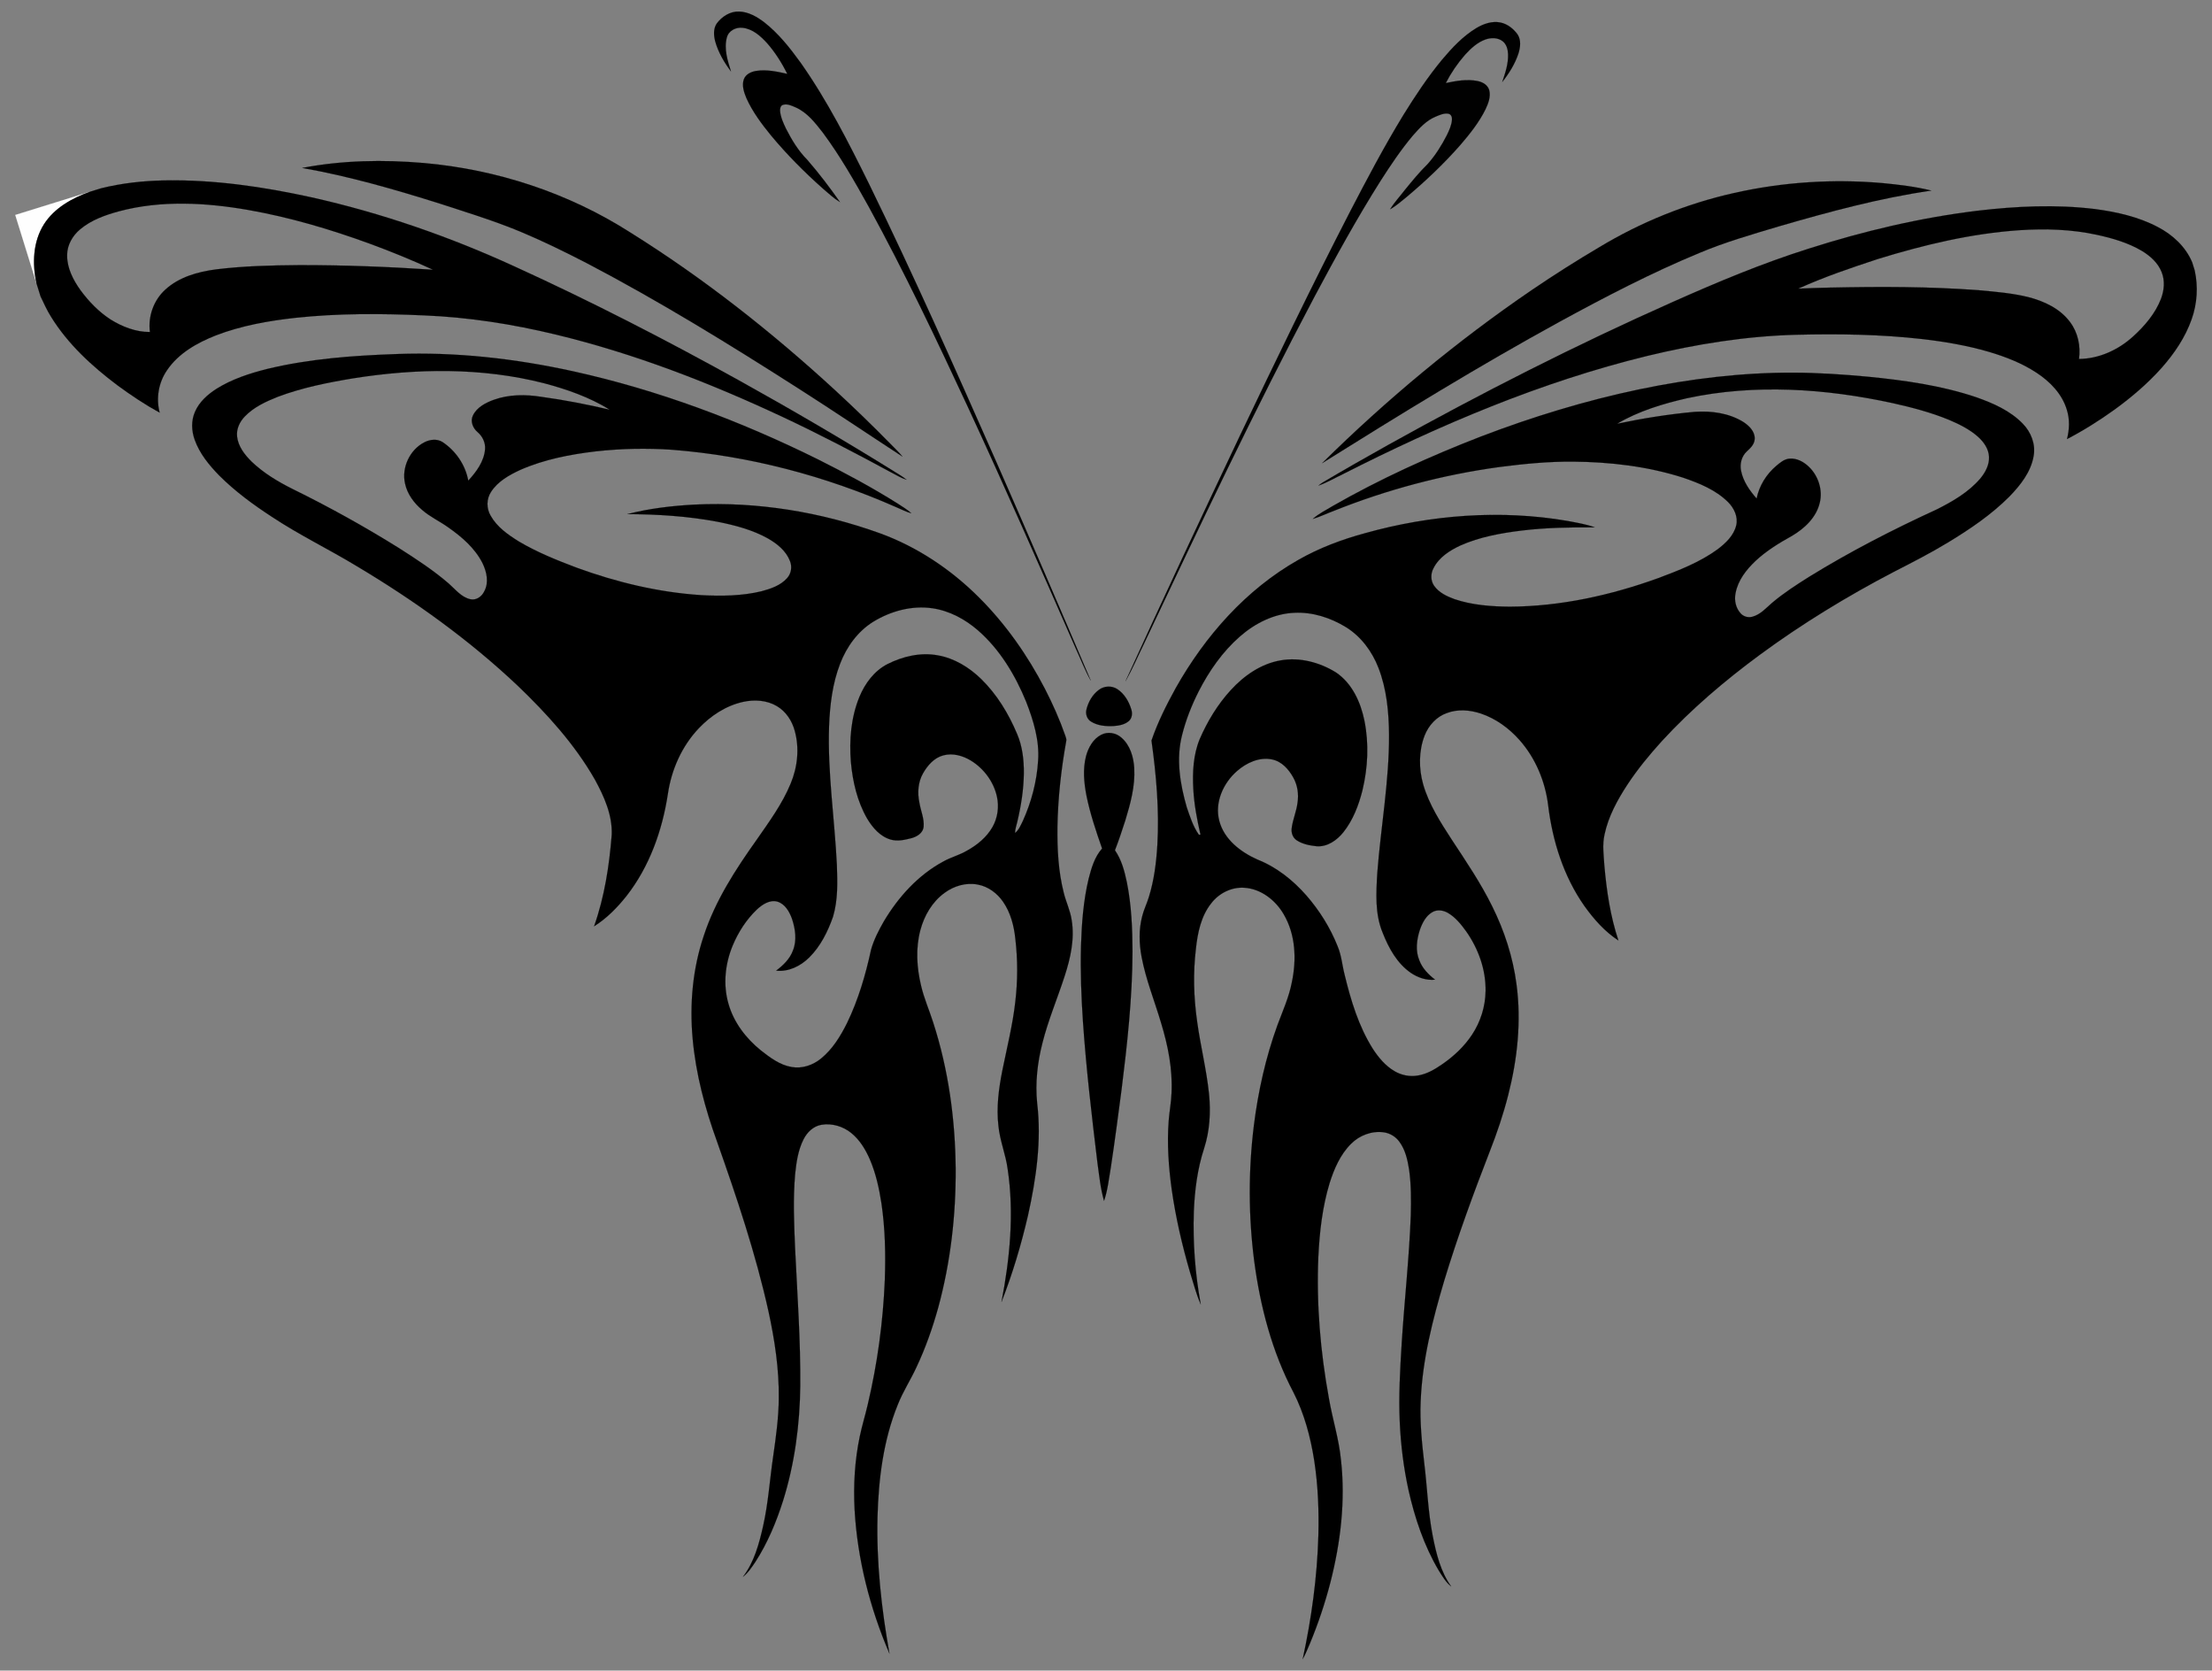
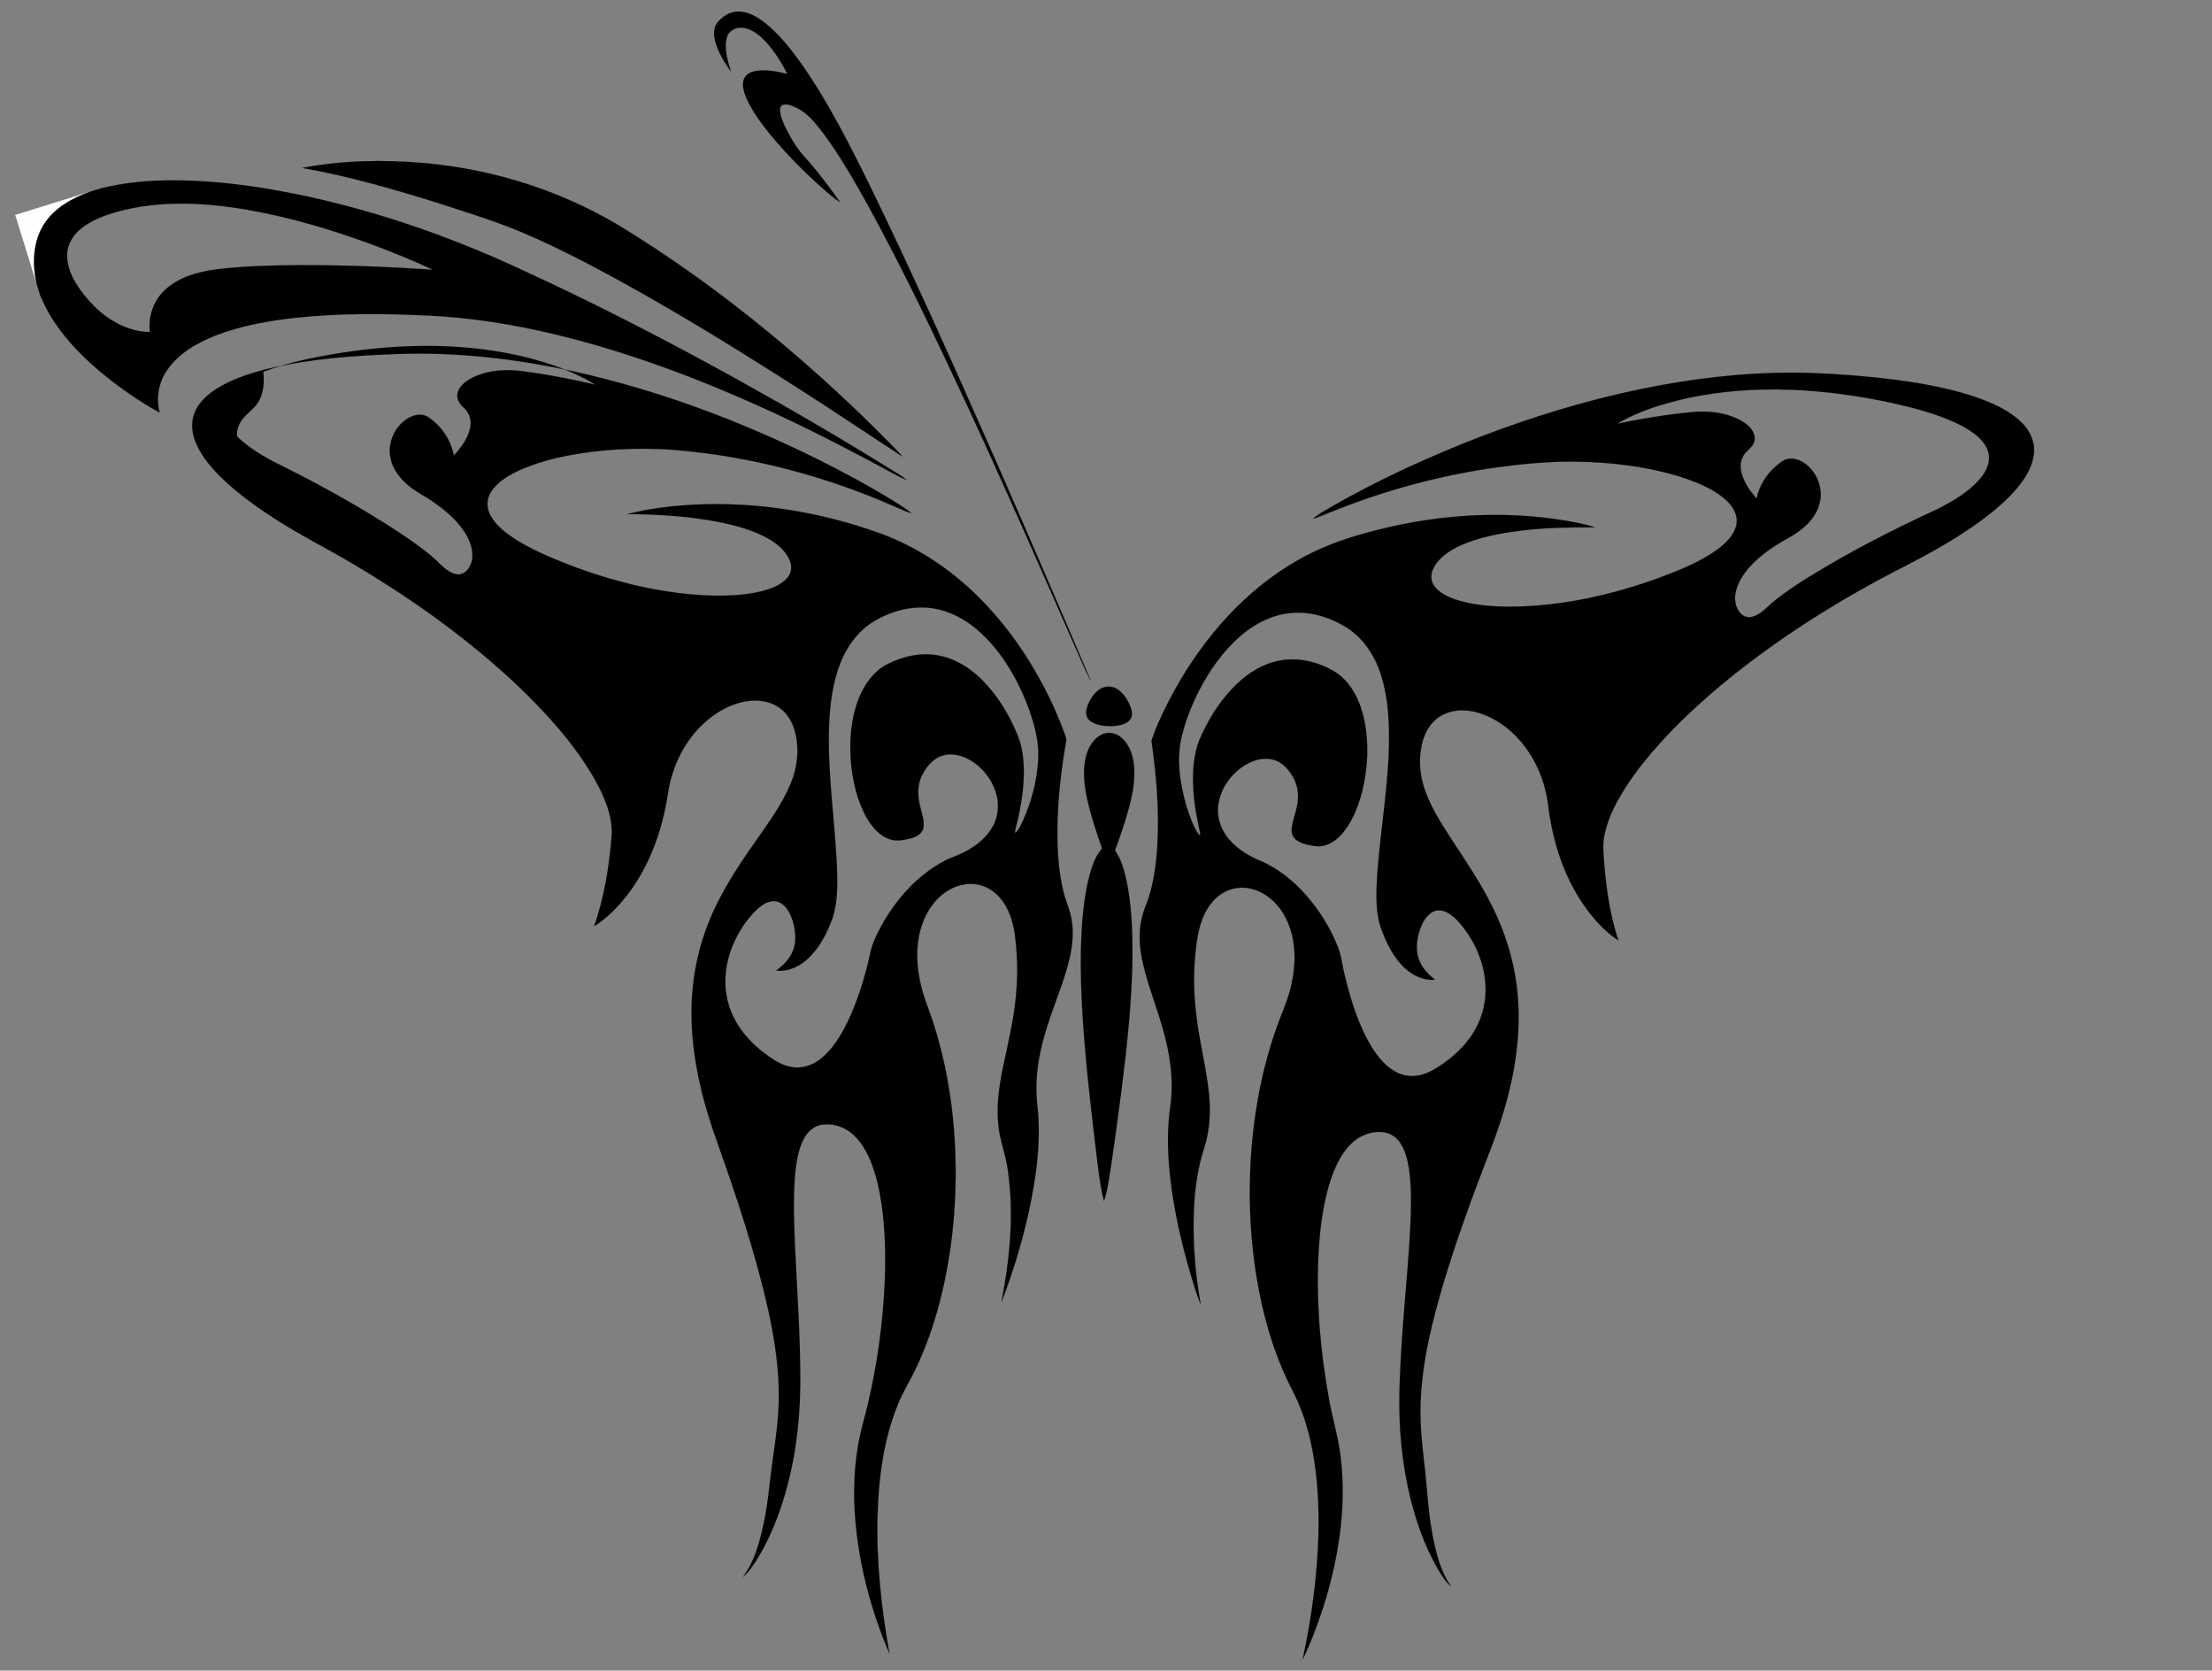
<svg xmlns="http://www.w3.org/2000/svg" version="1.1" id="Layer_1" x="0px" y="0px" viewBox="-213.807 121.831 2056.807 1552.918" enable-background="new -213.807 121.831 2056.807 1552.918" xml:space="preserve">
  <rect x="-213.807" y="121.831" width="2056.807" height="1552.918" fill="#808080" stroke="none" />
  <g id="_x23_ffffffff">
</g>
  <g>
    <g id="_x23_fefefeff">
      <path fill="#FEFEFE" stroke="#FEFEFE" stroke-width="0.094" d="M-199.623,321.655l69.274-21.52    c-16.433,5.922-32.813,14.979-42.479,30.045c-10.312,16.22-11.114,36.762-7.031,55.096L-199.623,321.655z" />
    </g>
    <g id="_x23_000000ff">
      <path stroke="#000000" stroke-width="0.094" d="M-130.349,300.134l10.4-3.231    c19.447-4.848,39.469-7.005,59.482-7.368c45.889-0.8,91.601,5.921,136.328,15.744    c65.098,14.553,128.449,36.559,189.058,64.37c71.001,32.374,140.456,68.097,208.687,105.949    c48.472,26.932,96.376,54.9,143.478,84.163c4.041,2.661,8.379,4.926,12.104,8.052    c-5.082-1.594-9.619-4.436-14.324-6.838c-33.158-17.951-66.585-35.452-100.735-51.472    c-67.928-31.852-138.309-59.13-211.34-76.737c-40.167-9.669-81.168-16.126-122.474-17.765    c-39.743-1.8-79.675-1.982-119.273,2.246c-25.187,2.788-50.411,7.242-74.134,16.36    c-17.43,6.86-34.824,16.63-45.503,32.513c-7.793,11.353-10.286,26.013-6.732,39.307    c-13.721-7.528-26.776-16.216-39.37-25.509c-23.626-17.739-45.904-38.181-61.556-63.486    c-3.845-6.073-6.784-12.636-9.862-19.104l-3.744-12.052c-4.083-18.334-3.281-38.877,7.031-55.096    C-163.162,315.113-146.782,306.056-130.349,300.134 M-139.298,334.999c-7.08,5.896-12.108,14.652-12.114,24.005    c-0.138,11.928,5.6,23.015,12.367,32.494c7.753,10.565,17.057,20.189,28.088,27.348    c10.915,6.787,23.573,11.703,36.572,11.613c-1.933-14.447,3.478-29.625,14.3-39.417    c12.859-11.764,30.361-16.605,47.268-18.81c25.599-3.146,51.418-3.764,77.178-3.965    c41.502-0.055,83.002,1.535,124.412,4.284c-19.269-8.904-38.939-16.941-58.864-24.248    c-36.718-13.4-74.366-24.532-112.894-31.318c-39.658-6.885-81.016-9.231-120.278,1.27    C-116.054,321.746-129.021,326.351-139.298,334.999z" />
      <path stroke="#000000" stroke-width="0.094" d="M452.578,143.778c4.825-6.546,12.537-11.518,20.891-11.223    c8.758,0.316,16.666,4.907,23.461,10.094c13.282,10.429,23.84,23.82,33.688,37.42    c24.832,35.239,44.397,73.812,63.467,112.381c41.569,85.036,80.005,171.548,118.24,258.122    c29.81,67.778,59.077,135.797,88.111,203.91c-5.518-9.637-9.376-20.135-14.078-30.182    c-32.798-74.734-65.609-149.475-99.904-223.535c-29.359-63.059-59.184-125.963-92.605-186.995    c-13.047-23.424-26.366-46.816-42.344-68.386c-7.187-9.213-14.685-19.093-25.724-23.852    c-3.59-1.544-7.633-3.503-11.587-2.243c-2.377,0.707-2.769,3.593-2.679,5.702    c0.533,5.761,2.982,11.116,5.447,16.287c5.337,10.437,11.455,20.693,19.798,29.044    c10.924,12.512,20.94,25.81,30.504,39.373c-5.78-3.471-10.723-8.124-15.817-12.49    c-17.24-15.283-33.537-31.677-48.279-49.401c-8.771-10.741-17.194-21.978-22.911-34.684    c-2.262-5.496-4.476-11.814-2.359-17.707c1.811-4.688,6.871-6.972,11.554-7.673    c9.662-1.494,19.369,0.664,28.764,2.761c-5.022-10.199-11.183-19.919-18.683-28.49    c-6.069-6.659-13.474-13.375-22.842-14.339c-6.215-0.792-13.087,2.704-14.66,9.067    c-2.807,10.548,0.701,21.437,3.857,31.494c-6.343-8.417-11.813-17.734-14.662-27.949    C449.832,154.893,449.363,148.631,452.578,143.778z" />
      <path stroke="#000000" stroke-width="0.094" d="M67.219,277.932c37.248-7.142,75.562-7.819,113.27-4.549    c67.7,5.974,134.143,27.753,191.487,64.369c68.504,42.741,132.18,92.93,191.539,147.591    c17.168,15.861,33.987,32.113,50.354,48.798c3.839,4.033,8.007,7.775,11.495,12.126    c-32.429-21.131-64.514-42.808-97.165-63.608c-64.034-40.925-128.82-80.832-196.174-116.098    c-19.905-10.277-40.036-20.171-60.695-28.863c-24.629-10.349-50.234-18.144-75.608-26.44    C153.51,297.975,110.858,285.633,67.219,277.932z" />
-       <path stroke="#000000" stroke-width="0.094" d="M-12.605,483.31c14.362-9.017,30.69-14.33,47.039-18.466    c39.467-9.538,80.165-12.485,120.636-13.905c55.109-2.062,110.3,4.228,164.096,16.04    c79.019,17.432,155.312,46.078,227.746,81.954c25.286,12.7,50.277,26.068,74.226,41.173    c4.237,2.82,8.711,5.357,12.464,8.84c-4.949-1.3-9.455-3.806-14.173-5.713    c-65.894-29.049-136.541-47.71-208.398-53.346c-23.642-1.609-47.431-1.13-70.986,1.518    c-23.942,2.851-47.975,7.5-70.151,17.248c-10.277,4.774-20.851,10.677-27.131,20.46    c-4.296,6.497-4.34,15.254-0.435,21.958c5.924,10.642,16.238,17.856,26.377,24.131    c16.883,10.022,35.201,17.348,53.524,24.284c37.295,13.64,76.365,23.011,116.057,25.591    c18.72,1.002,37.736,0.801,56.046-3.631c8.613-2.309,17.693-5.371,23.778-12.245    c3.807-4.23,4.793-10.526,2.671-15.773c-3.604-9.477-11.934-16.168-20.49-21.059    c-14.497-8.104-30.76-12.319-46.935-15.546c-27.629-5.208-55.79-6.973-83.856-7.081    c20.506-5.281,41.638-7.741,62.758-8.857c58.385-2.776,117.138,6.857,172.064,26.654    c34.789,12.649,66.242,33.706,92.333,59.852c24.73,24.695,45.01,53.642,61.087,84.627    c7.3,14.162,13.794,28.763,19.045,43.812c0.366,1.415,1.14,2.861,0.9,4.38    c-4.801,26.476-7.776,53.307-8.265,80.213c-0.242,20.557,0.798,41.334,5.891,61.334    c2.064,8.532,6.072,16.512,7.332,25.252c2.929,17.551-1.049,35.353-6.459,52.018    c-6.749,20.914-15.428,41.212-20.76,62.576c-4.623,18.086-6.744,36.944-4.871,55.577    c4.219,34.952-0.887,70.256-8.474,104.383c-6.35,27.355-14.389,54.366-24.655,80.509    c7.815-40.471,11.914-82.289,5.778-123.274c-1.762-13.662-7.258-26.531-8.611-40.258    c-2.058-17.309,0.284-34.749,3.657-51.734c4.237-21.013,9.52-41.859,11.951-63.191    c2.381-19.672,2.424-39.623,0.08-59.303c-1.268-12.036-4.43-24.205-11.416-34.255    c-5.495-7.948-13.856-14.199-23.489-15.95c-10.833-2.143-22.227,1.261-30.982,7.761    c-11.405,8.287-18.836,21.108-22.414,34.566c-4.506,16.877-3.413,34.789,0.656,51.63    c2.688,11.72,7.611,22.746,11.247,34.182c14.205,43.839,20.513,89.996,20.911,136.009    c0.247,43.401-4.76,86.946-16.164,128.877c-5.278,19.043-11.865,37.749-20.298,55.637    c-5.42,11.778-12.589,22.676-17.336,34.768c-13.45,33.017-17.898,68.923-18.882,104.318    c-1.069,42.637,3.638,85.228,11.14,127.139c-18.175-42.292-29.784-87.65-32.403-133.665    c-1.209-22.902,0.098-46,4.839-68.457c2.09-9.958,5.133-19.679,7.408-29.579    c8.942-37.889,14.243-76.646,15.826-115.537c0.868-23.768,0.344-47.668-3.1-71.227    c-2.152-13.939-5.171-27.87-10.771-40.875c-3.983-9.181-9.322-18.11-17.171-24.499    c-7.648-6.316-18.057-9.417-27.89-7.766c-7.471,1.232-13.355,6.965-16.64,13.546    c-5.119,10.083-6.698,21.484-7.859,32.61c-1.953,22.837-0.976,45.801-0.01,68.664    c2.055,42.65,5.136,85.296,4.827,128.021c-0.437,36.042-5.219,72.188-16.004,106.639    c-6.303,19.822-14.373,39.251-25.683,56.775c-3.382,4.988-6.763,10.185-11.578,13.932    c10.401-13.608,14.961-30.512,18.681-46.956c4.896-21.521,6.226-43.6,9.469-65.383    c2.526-17.654,5.007-35.389,5.152-53.256c0.375-27.342-3.779-54.534-9.579-81.194    c-11.923-53.784-29.573-106.082-47.902-157.971c-11.172-30.739-19.635-62.666-22.595-95.318    c-2.956-32.234-0.02-65.189,10.378-95.928c10.66-32.527,29.477-61.483,49.179-89.174    c11.584-16.677,23.773-33.26,31.559-52.151c6.407-15.341,8.31-32.844,3.825-48.969    c-2.487-9.353-8.181-18.108-16.631-23.064c-9.368-5.582-20.934-6.24-31.399-3.963    c-15.966,3.515-30.155,12.886-41.299,24.642c-15.716,16.589-25.374,38.386-28.668,60.886    c-5.183,33.977-17.083,67.57-38.421,94.848c-8.585,10.824-18.43,20.898-30.192,28.27    c9.678-27.363,14.14-56.279,16.416-85.122c0.721-18.308-7.099-35.628-15.699-51.344    c-18.752-32.825-44.479-61.032-71.622-87.093c-45.383-42.877-96.422-79.451-149.994-111.375    c-25.836-15.65-53.137-28.803-78.354-45.493c-17.479-11.366-34.434-23.775-49.218-38.533    c-9.449-9.651-18.305-20.429-22.899-33.296c-2.982-8.32-3.369-17.823,0.272-25.991    C-28.585,495.478-20.824,488.607-12.605,483.31 M13.816,508.967c-4.763,4.893-7.964,11.678-7.189,18.621    c1.024,9.263,7.066,16.947,13.46,23.306c11.043,10.57,24.271,18.534,37.877,25.354    c33.872,16.64,66.947,34.931,98.966,54.912c16.044,10.22,32.069,20.646,46.502,33.094    c6.243,5.433,11.715,12.801,20.243,14.633c5.388,1.164,10.518-2.545,12.738-7.266    c4.567-8.152,2.382-18.185-1.484-26.147c-7.023-14.08-19.326-24.594-32.001-33.473    c-7.917-5.666-16.918-9.729-24.265-16.19c-7.524-6.354-13.772-14.738-15.848-24.522    c-3.34-14.795,4.359-31.271,17.809-38.235c5.132-2.694,11.776-3.554,16.904-0.393    c12.383,8.143,21.402,21.331,24.078,35.945c7.473-8.133,14.659-17.769,15.62-29.136    c0.517-6.088-2.349-12.045-6.934-15.951c-4.41-3.677-7.026-10.111-4.317-15.549    c3.705-7.591,11.777-11.742,19.37-14.499c14.25-5.128,29.751-5.085,44.542-2.706    c21.272,2.879,42.34,7.057,63.248,11.902c-18.82-11.672-39.997-19.031-61.319-24.669    c-57.885-14.762-118.776-13.815-177.451-4.456c-23.654,3.914-47.319,8.668-69.816,17.113    C33.468,495.071,22.185,500.21,13.816,508.967 M598.152,699.782c-14.382,8.918-24.706,23.246-30.739,38.88    c-7.21,18.554-9.57,38.565-10.34,58.334c-1.47,43.065,5.141,85.818,7.27,128.739    c0.535,16.117,1.093,32.677-3.592,48.3c-4.867,13.826-11.608,27.418-22.111,37.833    c-8.017,7.967-19.217,13.509-30.726,12.226c6.487-4.905,12.655-10.769,15.539-18.576    c3.918-9.5,2.296-20.284-0.872-29.74c-2.42-6.61-6.473-13.759-13.654-15.874    c-7.154-1.861-13.9,2.716-18.926,7.335c-9.834,9.401-17.352,21.098-22.569,33.63    c-7.022,16.967-9.055,36.311-3.869,54.083c4.876,17.281,16.256,32.103,30.092,43.271    c8.519,6.694,17.638,13.631,28.607,15.47c9.753,1.766,19.879-1.704,27.412-7.929    c10.724-8.693,18.035-20.755,24.149-32.958c10.454-21.594,17.276-44.771,22.318-68.18    c2.634-9.352,7.149-18.043,11.955-26.437c13.496-22.622,31.896-43.009,55.314-55.572    c7.053-3.961,15.016-5.932,21.978-10.084c9.473-5.236,18.226-12.385,23.647-21.901    c4.879-8.531,6.281-18.883,4.127-28.445c-3.085-13.806-12.206-26.01-24.222-33.377    c-7.582-4.587-16.91-7.208-25.673-4.81c-8.497,2.242-14.628,9.34-18.812,16.703    c-4.721,8.263-5.322,18.261-3.344,27.427c1.219,7.464,4.625,14.72,3.882,22.407    c-0.658,5.702-6.192,9.023-11.24,10.403c-6.277,1.604-13.03,3.189-19.428,1.302    c-9.763-2.842-16.789-11.067-21.828-19.502c-9.214-15.976-13.458-34.354-15.101-52.587    c-1.631-20.384,0.086-41.452,7.914-60.512c5.16-12.514,13.777-24.144,26.018-30.45    c14.287-7.234,30.804-11.098,46.755-8.19c15.422,2.654,29.259,11.162,40.37,21.952    c14.682,14.329,25.527,32.217,33.44,51.047c4.964,11.463,6.356,24.099,6.3,36.494    c-0.176,15.343-2.593,30.586-6.144,45.48c-0.734,3.369-2.066,6.663-2.002,10.172    c3.618-2.883,5.282-7.369,7.316-11.372c7.93-17.553,12.915-36.526,14.108-55.776    c1.387-18.861-4.331-37.367-11.071-54.75c-10.125-24.771-24.345-48.501-44.621-66.276    c-12.032-10.482-26.683-18.444-42.609-20.733C634.082,684.453,614.434,689.802,598.152,699.782z" />
-       <path stroke="#000000" stroke-width="0.094" d="M1273.324,351.604c38.595-23.267,80.884-40.373,124.859-50.265    c45.384-10.277,92.382-13.338,138.731-9.285c15.133,1.456,30.316,3.273,45.104,6.921    c-48.087,6.97-95.095,19.741-141.697,33.244c-24.938,7.465-50.048,14.647-74.076,24.771    c-44.709,18.517-87.695,40.898-130.143,64.064c-75.073,41.113-148.002,85.958-220.537,131.329    c60.048-59.242,125.226-113.364,194.915-160.92C1230.996,377.518,1251.955,364.221,1273.324,351.604z" />
-       <path stroke="#000000" stroke-width="0.094" d="M1341.743,402.466c41.233-18.349,82.935-35.827,126.022-49.422    c51.145-16.339,103.666-28.791,157.009-35.289c36.291-4.29,73.131-6.038,109.502-1.577    c20.087,2.671,40.303,7.176,58.352,16.701c13.789,7.172,25.92,18.315,31.96,32.868l2.308,7.43    c3.332,15.007,2.326,30.849-2.798,45.331c-5.91,16.873-16.116,31.918-27.909,45.226    c-12.967,14.552-27.888,27.261-43.625,38.694c-14.145,10.185-28.921,19.519-44.389,27.538    c2.279-8.844,2.682-18.299-0.111-27.087c-4.324-14.762-15.631-26.317-28.208-34.578    c-13.504-8.884-28.71-14.788-44.127-19.381c-20.361-5.947-41.337-9.525-62.384-11.951    c-38.77-4.396-77.871-4.94-116.84-3.976c-46.72,1.226-93.102,8.661-138.469,19.634    c-98.853,24.091-193.034,64.166-283.547,110.117c-7.417,3.529-14.541,7.763-22.324,10.453    c1.378-1.161,2.848-2.225,4.411-3.161c20.018-11.842,40.232-23.357,60.543-34.693    C1163.393,487.338,1251.503,442.552,1341.743,402.466 M1458.279,390.159c9.691-0.456,19.395-0.737,29.113-0.971    c46.42-0.976,92.949-1.063,139.28,2.492c15.214,1.379,30.544,2.658,45.426,6.307    c14.791,3.793,29.692,10.703,38.969,23.308c7.3,9.68,9.894,22.309,8.264,34.219    c18.648-0.139,36.611-8.452,50.28-20.877c10.813-9.82,20.675-21.323,25.987-35.1    c2.954-7.818,3.782-16.746,0.639-24.639c-3.386-8.676-10.638-15.167-18.446-19.872    c-12.816-7.579-27.283-11.745-41.732-14.911c-23.651-5.177-48.07-5.884-72.166-4.304    c-44.758,3.056-88.651,13.55-131.41,26.718C1507.406,370.761,1482.323,379.244,1458.279,390.159z" />
+       <path stroke="#000000" stroke-width="0.094" d="M-12.605,483.31c14.362-9.017,30.69-14.33,47.039-18.466    c39.467-9.538,80.165-12.485,120.636-13.905c55.109-2.062,110.3,4.228,164.096,16.04    c79.019,17.432,155.312,46.078,227.746,81.954c25.286,12.7,50.277,26.068,74.226,41.173    c4.237,2.82,8.711,5.357,12.464,8.84c-4.949-1.3-9.455-3.806-14.173-5.713    c-65.894-29.049-136.541-47.71-208.398-53.346c-23.642-1.609-47.431-1.13-70.986,1.518    c-23.942,2.851-47.975,7.5-70.151,17.248c-10.277,4.774-20.851,10.677-27.131,20.46    c-4.296,6.497-4.34,15.254-0.435,21.958c5.924,10.642,16.238,17.856,26.377,24.131    c16.883,10.022,35.201,17.348,53.524,24.284c37.295,13.64,76.365,23.011,116.057,25.591    c18.72,1.002,37.736,0.801,56.046-3.631c8.613-2.309,17.693-5.371,23.778-12.245    c3.807-4.23,4.793-10.526,2.671-15.773c-3.604-9.477-11.934-16.168-20.49-21.059    c-14.497-8.104-30.76-12.319-46.935-15.546c-27.629-5.208-55.79-6.973-83.856-7.081    c20.506-5.281,41.638-7.741,62.758-8.857c58.385-2.776,117.138,6.857,172.064,26.654    c34.789,12.649,66.242,33.706,92.333,59.852c24.73,24.695,45.01,53.642,61.087,84.627    c7.3,14.162,13.794,28.763,19.045,43.812c0.366,1.415,1.14,2.861,0.9,4.38    c-4.801,26.476-7.776,53.307-8.265,80.213c-0.242,20.557,0.798,41.334,5.891,61.334    c2.064,8.532,6.072,16.512,7.332,25.252c2.929,17.551-1.049,35.353-6.459,52.018    c-6.749,20.914-15.428,41.212-20.76,62.576c-4.623,18.086-6.744,36.944-4.871,55.577    c4.219,34.952-0.887,70.256-8.474,104.383c-6.35,27.355-14.389,54.366-24.655,80.509    c7.815-40.471,11.914-82.289,5.778-123.274c-1.762-13.662-7.258-26.531-8.611-40.258    c-2.058-17.309,0.284-34.749,3.657-51.734c4.237-21.013,9.52-41.859,11.951-63.191    c2.381-19.672,2.424-39.623,0.08-59.303c-1.268-12.036-4.43-24.205-11.416-34.255    c-5.495-7.948-13.856-14.199-23.489-15.95c-10.833-2.143-22.227,1.261-30.982,7.761    c-11.405,8.287-18.836,21.108-22.414,34.566c-4.506,16.877-3.413,34.789,0.656,51.63    c2.688,11.72,7.611,22.746,11.247,34.182c14.205,43.839,20.513,89.996,20.911,136.009    c0.247,43.401-4.76,86.946-16.164,128.877c-5.278,19.043-11.865,37.749-20.298,55.637    c-5.42,11.778-12.589,22.676-17.336,34.768c-13.45,33.017-17.898,68.923-18.882,104.318    c-1.069,42.637,3.638,85.228,11.14,127.139c-18.175-42.292-29.784-87.65-32.403-133.665    c-1.209-22.902,0.098-46,4.839-68.457c2.09-9.958,5.133-19.679,7.408-29.579    c8.942-37.889,14.243-76.646,15.826-115.537c0.868-23.768,0.344-47.668-3.1-71.227    c-2.152-13.939-5.171-27.87-10.771-40.875c-3.983-9.181-9.322-18.11-17.171-24.499    c-7.648-6.316-18.057-9.417-27.89-7.766c-7.471,1.232-13.355,6.965-16.64,13.546    c-5.119,10.083-6.698,21.484-7.859,32.61c-1.953,22.837-0.976,45.801-0.01,68.664    c2.055,42.65,5.136,85.296,4.827,128.021c-0.437,36.042-5.219,72.188-16.004,106.639    c-6.303,19.822-14.373,39.251-25.683,56.775c-3.382,4.988-6.763,10.185-11.578,13.932    c10.401-13.608,14.961-30.512,18.681-46.956c4.896-21.521,6.226-43.6,9.469-65.383    c2.526-17.654,5.007-35.389,5.152-53.256c0.375-27.342-3.779-54.534-9.579-81.194    c-11.923-53.784-29.573-106.082-47.902-157.971c-11.172-30.739-19.635-62.666-22.595-95.318    c-2.956-32.234-0.02-65.189,10.378-95.928c10.66-32.527,29.477-61.483,49.179-89.174    c11.584-16.677,23.773-33.26,31.559-52.151c6.407-15.341,8.31-32.844,3.825-48.969    c-2.487-9.353-8.181-18.108-16.631-23.064c-9.368-5.582-20.934-6.24-31.399-3.963    c-15.966,3.515-30.155,12.886-41.299,24.642c-15.716,16.589-25.374,38.386-28.668,60.886    c-5.183,33.977-17.083,67.57-38.421,94.848c-8.585,10.824-18.43,20.898-30.192,28.27    c9.678-27.363,14.14-56.279,16.416-85.122c0.721-18.308-7.099-35.628-15.699-51.344    c-18.752-32.825-44.479-61.032-71.622-87.093c-45.383-42.877-96.422-79.451-149.994-111.375    c-25.836-15.65-53.137-28.803-78.354-45.493c-17.479-11.366-34.434-23.775-49.218-38.533    c-9.449-9.651-18.305-20.429-22.899-33.296c-2.982-8.32-3.369-17.823,0.272-25.991    C-28.585,495.478-20.824,488.607-12.605,483.31 M13.816,508.967c-4.763,4.893-7.964,11.678-7.189,18.621    c11.043,10.57,24.271,18.534,37.877,25.354    c33.872,16.64,66.947,34.931,98.966,54.912c16.044,10.22,32.069,20.646,46.502,33.094    c6.243,5.433,11.715,12.801,20.243,14.633c5.388,1.164,10.518-2.545,12.738-7.266    c4.567-8.152,2.382-18.185-1.484-26.147c-7.023-14.08-19.326-24.594-32.001-33.473    c-7.917-5.666-16.918-9.729-24.265-16.19c-7.524-6.354-13.772-14.738-15.848-24.522    c-3.34-14.795,4.359-31.271,17.809-38.235c5.132-2.694,11.776-3.554,16.904-0.393    c12.383,8.143,21.402,21.331,24.078,35.945c7.473-8.133,14.659-17.769,15.62-29.136    c0.517-6.088-2.349-12.045-6.934-15.951c-4.41-3.677-7.026-10.111-4.317-15.549    c3.705-7.591,11.777-11.742,19.37-14.499c14.25-5.128,29.751-5.085,44.542-2.706    c21.272,2.879,42.34,7.057,63.248,11.902c-18.82-11.672-39.997-19.031-61.319-24.669    c-57.885-14.762-118.776-13.815-177.451-4.456c-23.654,3.914-47.319,8.668-69.816,17.113    C33.468,495.071,22.185,500.21,13.816,508.967 M598.152,699.782c-14.382,8.918-24.706,23.246-30.739,38.88    c-7.21,18.554-9.57,38.565-10.34,58.334c-1.47,43.065,5.141,85.818,7.27,128.739    c0.535,16.117,1.093,32.677-3.592,48.3c-4.867,13.826-11.608,27.418-22.111,37.833    c-8.017,7.967-19.217,13.509-30.726,12.226c6.487-4.905,12.655-10.769,15.539-18.576    c3.918-9.5,2.296-20.284-0.872-29.74c-2.42-6.61-6.473-13.759-13.654-15.874    c-7.154-1.861-13.9,2.716-18.926,7.335c-9.834,9.401-17.352,21.098-22.569,33.63    c-7.022,16.967-9.055,36.311-3.869,54.083c4.876,17.281,16.256,32.103,30.092,43.271    c8.519,6.694,17.638,13.631,28.607,15.47c9.753,1.766,19.879-1.704,27.412-7.929    c10.724-8.693,18.035-20.755,24.149-32.958c10.454-21.594,17.276-44.771,22.318-68.18    c2.634-9.352,7.149-18.043,11.955-26.437c13.496-22.622,31.896-43.009,55.314-55.572    c7.053-3.961,15.016-5.932,21.978-10.084c9.473-5.236,18.226-12.385,23.647-21.901    c4.879-8.531,6.281-18.883,4.127-28.445c-3.085-13.806-12.206-26.01-24.222-33.377    c-7.582-4.587-16.91-7.208-25.673-4.81c-8.497,2.242-14.628,9.34-18.812,16.703    c-4.721,8.263-5.322,18.261-3.344,27.427c1.219,7.464,4.625,14.72,3.882,22.407    c-0.658,5.702-6.192,9.023-11.24,10.403c-6.277,1.604-13.03,3.189-19.428,1.302    c-9.763-2.842-16.789-11.067-21.828-19.502c-9.214-15.976-13.458-34.354-15.101-52.587    c-1.631-20.384,0.086-41.452,7.914-60.512c5.16-12.514,13.777-24.144,26.018-30.45    c14.287-7.234,30.804-11.098,46.755-8.19c15.422,2.654,29.259,11.162,40.37,21.952    c14.682,14.329,25.527,32.217,33.44,51.047c4.964,11.463,6.356,24.099,6.3,36.494    c-0.176,15.343-2.593,30.586-6.144,45.48c-0.734,3.369-2.066,6.663-2.002,10.172    c3.618-2.883,5.282-7.369,7.316-11.372c7.93-17.553,12.915-36.526,14.108-55.776    c1.387-18.861-4.331-37.367-11.071-54.75c-10.125-24.771-24.345-48.501-44.621-66.276    c-12.032-10.482-26.683-18.444-42.609-20.733C634.082,684.453,614.434,689.802,598.152,699.782z" />
      <path stroke="#000000" stroke-width="0.094" d="M1162.905,527.731c48.059-18.386,97.43-33.492,147.821-44.036    c47.054-9.79,95.051-15.601,143.156-15.466c23.066,0.091,46.104,1.646,69.068,3.769    c34.097,3.377,68.393,8.136,100.966,19.148c15.585,5.504,31.362,12.404,43.061,24.446    c7.706,7.816,12.173,19.13,10.164,30.121c-2.51,14.874-12.341,27.185-22.574,37.725    c-16.823,16.87-36.705,30.293-56.999,42.597c-16.501,10.016-33.705,18.785-50.858,27.579    c-43.246,22.587-85.024,48.079-124.336,76.993c-32.489,23.978-63.453,50.236-90.82,79.984    c-11.608,12.79-22.64,26.154-32.144,40.594c-9.323,14.247-17.709,29.554-21.265,46.356    c-2.174,9.45-0.789,19.167-0.169,28.713c2.045,23.606,5.57,47.255,13.087,69.8    c-12.691-8.257-22.878-19.846-31.641-32.077c-19.259-27.41-29.601-60.23-33.635-93.271    c-2.697-22.335-11.711-44.101-26.7-61.005c-9.707-10.922-21.913-19.874-35.822-24.569    c-10.159-3.41-21.523-4.361-31.689-0.512c-9.672,3.35-17.061,11.552-20.74,20.946    c-5.547,14.435-5.496,30.745-1.293,45.523c5.415,18.643,16.086,35.129,26.559,51.279    c13.25,20.136,26.851,40.152,37.529,61.819c11.352,22.757,19.344,47.269,22.637,72.53    c4.62,34.388,0.878,69.467-7.679,102.964c-4.539,17.85-10.437,35.337-17.184,52.481    c-15.336,39.519-29.958,79.35-42.264,119.927c-10.893,36.599-20.455,74.042-21.973,112.368    c-0.851,19.238,1.127,38.447,3.338,57.53c2.786,22.486,3.476,45.235,7.861,67.507    c3.253,16.372,7.25,33.246,17.177,47c-5.057-3.874-8.21-9.607-11.594-14.87    c-13.658-23.067-22.261-48.803-28.105-74.862c-4.527-20.741-7.148-41.885-8.104-63.096    c-1.097-24.194,0.29-48.416,1.782-72.566c2.469-39.815,6.992-79.493,8.478-119.369    c0.357-14.289,0.444-28.672-1.583-42.849c-1.419-8.983-3.499-18.275-8.995-25.719    c-3.417-4.729-8.739-8.008-14.524-8.797c-11.114-1.563-22.6,2.79-30.438,10.692    c-10.057,9.962-15.772,23.319-19.98,36.605c-6.684,22.035-9.308,45.07-10.437,67.998    c-1.914,44.198,1.849,88.569,9.828,132.049c3.273,19.13,9.324,37.733,11.178,57.115    c4.308,38.17-0.334,76.891-9.822,113.965c-4.953,19.214-11.286,38.062-18.871,56.387    c-2.194,5.006-4.162,10.131-6.863,14.886c8.192-37.708,13.463-76.121,14.582-114.721    c0.612-23.311-0.286-46.729-3.851-69.8c-3.426-21.847-9.195-43.553-19.274-63.323    c-19.983-37.866-30.93-79.88-36.533-122.151c-5.419-41.815-5.469-84.313-0.299-126.151    c3.976-31.696,10.981-63.078,21.885-93.135c4.909-13.221,10.83-26.182,13.451-40.127    c4.446-21.015,3.464-44.197-7.674-63.062c-7.648-13.091-21.154-23.67-36.672-24.577    c-11.896-0.776-23.639,5.176-30.762,14.604c-9.437,11.927-12.562,27.317-14.159,42.096    c-2.695,22.471-2.082,45.276,1.143,67.657c3.052,22.498,8.712,44.593,11.034,67.202    c1.727,16.919,0.725,34.289-4.496,50.55c-6.235,18.963-8.803,38.945-9.613,58.82    c-0.977,28.912,1.175,57.95,6.458,86.383c-4.208-9.499-6.777-19.623-9.888-29.505    c-7.414-25.383-13.406-51.208-17.125-77.404c-2.885-21.052-4.424-42.386-2.808-63.611    c0.62-8.622,2.342-17.136,2.646-25.797c1.147-22.262-3.297-44.422-9.798-65.617    c-6.037-20.376-14.134-40.207-18.047-61.16c-2.313-12.434-2.7-25.444,0.58-37.741    c1.481-6.052,4.31-11.643,6.111-17.574c4.922-15.707,6.987-32.15,7.981-48.533    c1.869-32.477-0.969-65.04-5.467-97.183c5.77-16.987,13.924-33.111,22.562-48.821    c27.219-48.258,65.289-91.551,113.88-119.044c19.476-11.16,40.643-19.066,62.269-24.925    c60.94-17.036,125.691-22.072,188.22-11.34c8.49,1.645,17.145,3.009,25.314,5.948    c-22.72-0.125-45.516,0.213-68.103,2.978c-19.429,2.413-39.016,5.901-56.995,13.925    c-9.95,4.61-19.948,11.056-24.97,21.181c-2.7,4.996-2.704,11.353,0.542,16.104    c4.41,6.442,11.819,9.899,18.926,12.519c16.519,5.612,34.151,6.888,51.487,7.042    c47.24-0.225,94.037-10.605,138.319-26.624c19.033-7.159,38.309-14.613,54.871-26.659    c7.496-5.669,15.01-12.694,17.361-22.148c1.99-8.053-1.962-16.26-7.61-21.867    c-11.417-11.302-26.687-17.48-41.631-22.607c-33.063-10.598-67.93-14.668-102.539-14.942    c-22.82-0.178-45.569,2.03-68.165,4.966c-52.938,7.199-104.946,21.063-154.535,40.928    c-6.435,2.376-12.624,5.44-19.215,7.383c5.491-4.942,12.266-8.146,18.513-12.003    C1069.403,567.061,1115.663,546.019,1162.905,527.731 M1289.9,515.725c23.736-4.997,47.739-8.83,71.902-11.038    c15.569-1.119,32.019,1.069,45.476,9.433c5.34,3.503,10.844,8.851,10.497,15.755    c-0.198,4.857-3.868,8.448-7.245,11.497c-4.896,4.463-6.747,11.552-5.449,17.955    c1.938,9.911,7.926,18.47,14.492,25.918c2.388-11.863,9.097-22.627,18.305-30.399    c3.504-2.911,7.23-6.152,11.969-6.64c7.014-0.713,13.692,2.951,18.546,7.757    c8.57,8.374,12.731,21.229,9.94,32.976c-3.126,13.767-14.137,24.099-25.884,31.015    c-11.956,6.615-23.737,13.825-33.773,23.183c-8.641,8.15-16.503,18.132-18.695,30.091    c-1.375,6.563,0.165,13.813,4.775,18.81c2.712,3.032,7.178,4.231,11.068,3.033    c7.342-2.05,12.481-7.992,18.055-12.803c10.735-9.094,22.602-16.739,34.484-24.231    c38.167-23.532,78.132-44.042,118.868-62.739c14.708-7.396,29.398-15.929,40.25-28.557    c4.754-5.697,8.613-12.791,8.188-20.429c-0.383-7.368-4.937-13.734-10.26-18.499    c-7.847-6.955-17.359-11.655-26.935-15.717c-16.93-6.971-34.715-11.603-52.561-15.588    c-62.531-13.57-128.061-18.019-191.022-4.523C1332.403,497.149,1309.852,503.872,1289.9,515.725 M938.963,713.596    c-16.095,14.121-28.532,31.995-38.237,50.979c-6.541,12.954-11.932,26.545-15.426,40.646    c-5.709,22.14-1.842,45.474,4.394,67.066c3.069,8.733,5.82,17.857,11.281,25.459    c0.376-0.002,1.107-0.009,1.484-0.011c-3.196-13.96-5.9-28.094-6.665-42.422    c-0.841-15.582-0.089-31.701,5.886-46.311c7.162-16.55,16.638-32.227,28.833-45.555    c12.284-13.481,28.195-24.623,46.461-27.743c17.79-3.139,36.28,1.808,51.459,11.198    c14.963,10.075,22.94,27.597,26.436,44.783c4.326,21.442,3.24,43.801-1.87,65.001    c-3.487,13.754-8.695,27.424-17.589,38.638c-5.974,7.5-14.884,13.839-24.881,13.143    c-6.445-0.689-13.156-1.934-18.651-5.567c-3.68-2.407-5.216-7.082-4.601-11.304    c1.012-8,4.408-15.474,5.407-23.481c1.255-7.961,0.077-16.37-3.899-23.439    c-4.235-7.7-10.71-15.061-19.69-16.899c-11.879-2.509-23.905,3.07-32.69,10.794    c-12.821,11.177-20.964,29.257-16.486,46.232c4.453,17.266,19.811,29.019,35.378,35.984    c17.771,6.982,33.102,19.152,45.619,33.421c12.168,13.99,22.18,29.938,29.037,47.19    c3.66,8.612,4.281,18.063,6.653,27.044c5.748,23.66,12.958,47.441,26.024,68.2    c5.27,8.133,11.696,15.875,20.15,20.84c6.424,3.826,14.182,5.406,21.584,4.154    c8.383-1.295,15.856-5.69,22.735-10.445c10.815-7.423,20.612-16.571,27.866-27.568    c7.954-11.979,12.41-26.254,12.601-40.638c0.312-19.825-6.729-39.356-18.085-55.451    c-4.651-6.409-9.753-12.824-16.634-16.938c-4.404-2.684-10.243-3.646-14.841-0.887    c-6.053,3.503-9.343,10.138-11.586,16.5c-2.938,9.081-4.287,19.301-0.459,28.353    c2.754,7.417,8.479,13.136,14.592,17.917c-7.976,0.855-15.972-1.897-22.513-6.336    c-12.809-8.838-20.582-23.041-26.143-37.199c-7.347-17.55-6.109-37.025-5.026-55.581    c3.275-42.851,11.107-85.389,10.927-128.476c-0.17-21.11-2.183-42.59-9.902-62.412    c-5.918-15.209-16.161-29.001-30.131-37.667c-14.297-8.774-31.047-14.188-47.941-13.39    C970.83,692.198,953.058,701.227,938.963,713.596z" />
      <path stroke="#000000" stroke-width="0.094" d="M808.074,763.022c4.906-3.692,12.044-3.972,17.167-0.527    c6.566,4.348,10.728,11.579,12.938,18.997c1.122,3.578,0.637,7.917-2.269,10.527    c-3.923,3.449-9.357,4.362-14.4,4.714c-7.104,0.322-14.705-0.28-20.856-4.17    c-3.67-2.242-5.242-6.895-4.281-10.984C798.074,774.348,802.014,767.449,808.074,763.022z" />
      <path stroke="#000000" stroke-width="0.094" d="M796.064,824.576c2.17-7.879,6.544-15.845,14.066-19.71    c6.002-3.163,13.671-1.87,18.691,2.56c8.222,7.017,11.438,18.144,12.041,28.616    c0.89,16.551-3.546,32.778-8.328,48.462c-3.006,9.301-6.066,18.597-9.625,27.703    c6.138,8.837,8.897,19.404,11.088,29.792c4.243,21.175,5.161,42.837,5.237,64.385    c-0.152,43.095-4.873,86.008-10.233,128.721c-3.171,24.106-6.33,48.219-9.974,72.252    c-1.799,10.287-2.854,20.814-6.243,30.736c-3.336-11.414-4.43-23.326-6.096-35.06    c-5.304-43.704-10.453-87.446-13.501-131.369c-1.588-23.517-2.476-47.106-1.818-70.672    c0.671-20.963,2.193-42.054,7.142-62.492c2.541-9.889,5.522-20.145,12.451-27.942    c-5.628-16.127-11.126-32.377-14.523-49.144C794.088,849.326,792.941,836.635,796.064,824.576z" />
    </g>
    <g id="_x23_010101ff">
-       <path fill="#010101" stroke="#010101" stroke-width="0.094" d="M1159.016,147.905c6.689-3.984,14.692-6.774,22.53-5.104    c6.462,1.354,11.944,5.787,15.768,11.05c3.431,5.28,2.556,12.002,0.788,17.703    c-3.207,9.698-8.709,18.517-15.046,26.465c2.829-8.387,5.781-17.021,5.399-26.002    c-0.187-4.309-1.413-8.964-4.917-11.782c-4.469-3.565-10.827-3.537-16.013-1.759    c-7.59,2.703-13.655,8.326-18.991,14.172c-7.038,8.019-13.104,16.909-17.98,26.392    c9.676-2.022,19.784-3.863,29.634-1.855c4.662,0.918,9.523,3.722,10.798,8.635    c1.47,6.046-0.946,12.158-3.476,17.562c-5.998,12.209-14.575,22.926-23.408,33.188    c-15.426,17.557-32.442,33.67-50.346,48.678c-4.861,3.835-9.49,8.079-14.938,11.07    c3.957-6.476,9.208-12.055,13.808-18.08c6.742-8.262,13.505-16.562,21.157-24.018    c7.11-7.989,12.843-17.142,17.713-26.644c2.2-4.547,4.445-9.287,4.8-14.413c0.238-2.336-0.757-5.2-3.351-5.629    c-4.169-0.747-8.221,1.245-11.975,2.778c-8.588,3.568-14.973,10.62-20.984,17.462    c-11.068,13.114-20.623,27.423-29.883,41.839c-22.086,34.883-41.941,71.114-61.398,107.515    C952.423,503.41,901.017,612.177,849.599,720.875c-5.596,11.414-10.582,23.172-16.878,34.218    c34.736-76.206,70.239-152.064,106.138-227.73c33.336-69.792,66.928-139.464,102.378-208.216    c15.854-30.538,31.925-61.018,49.868-90.394c11.006-17.796,22.625-35.27,35.966-51.415    C1136.416,166.266,1146.495,155.429,1159.016,147.905z" />
-     </g>
+       </g>
  </g>
</svg>